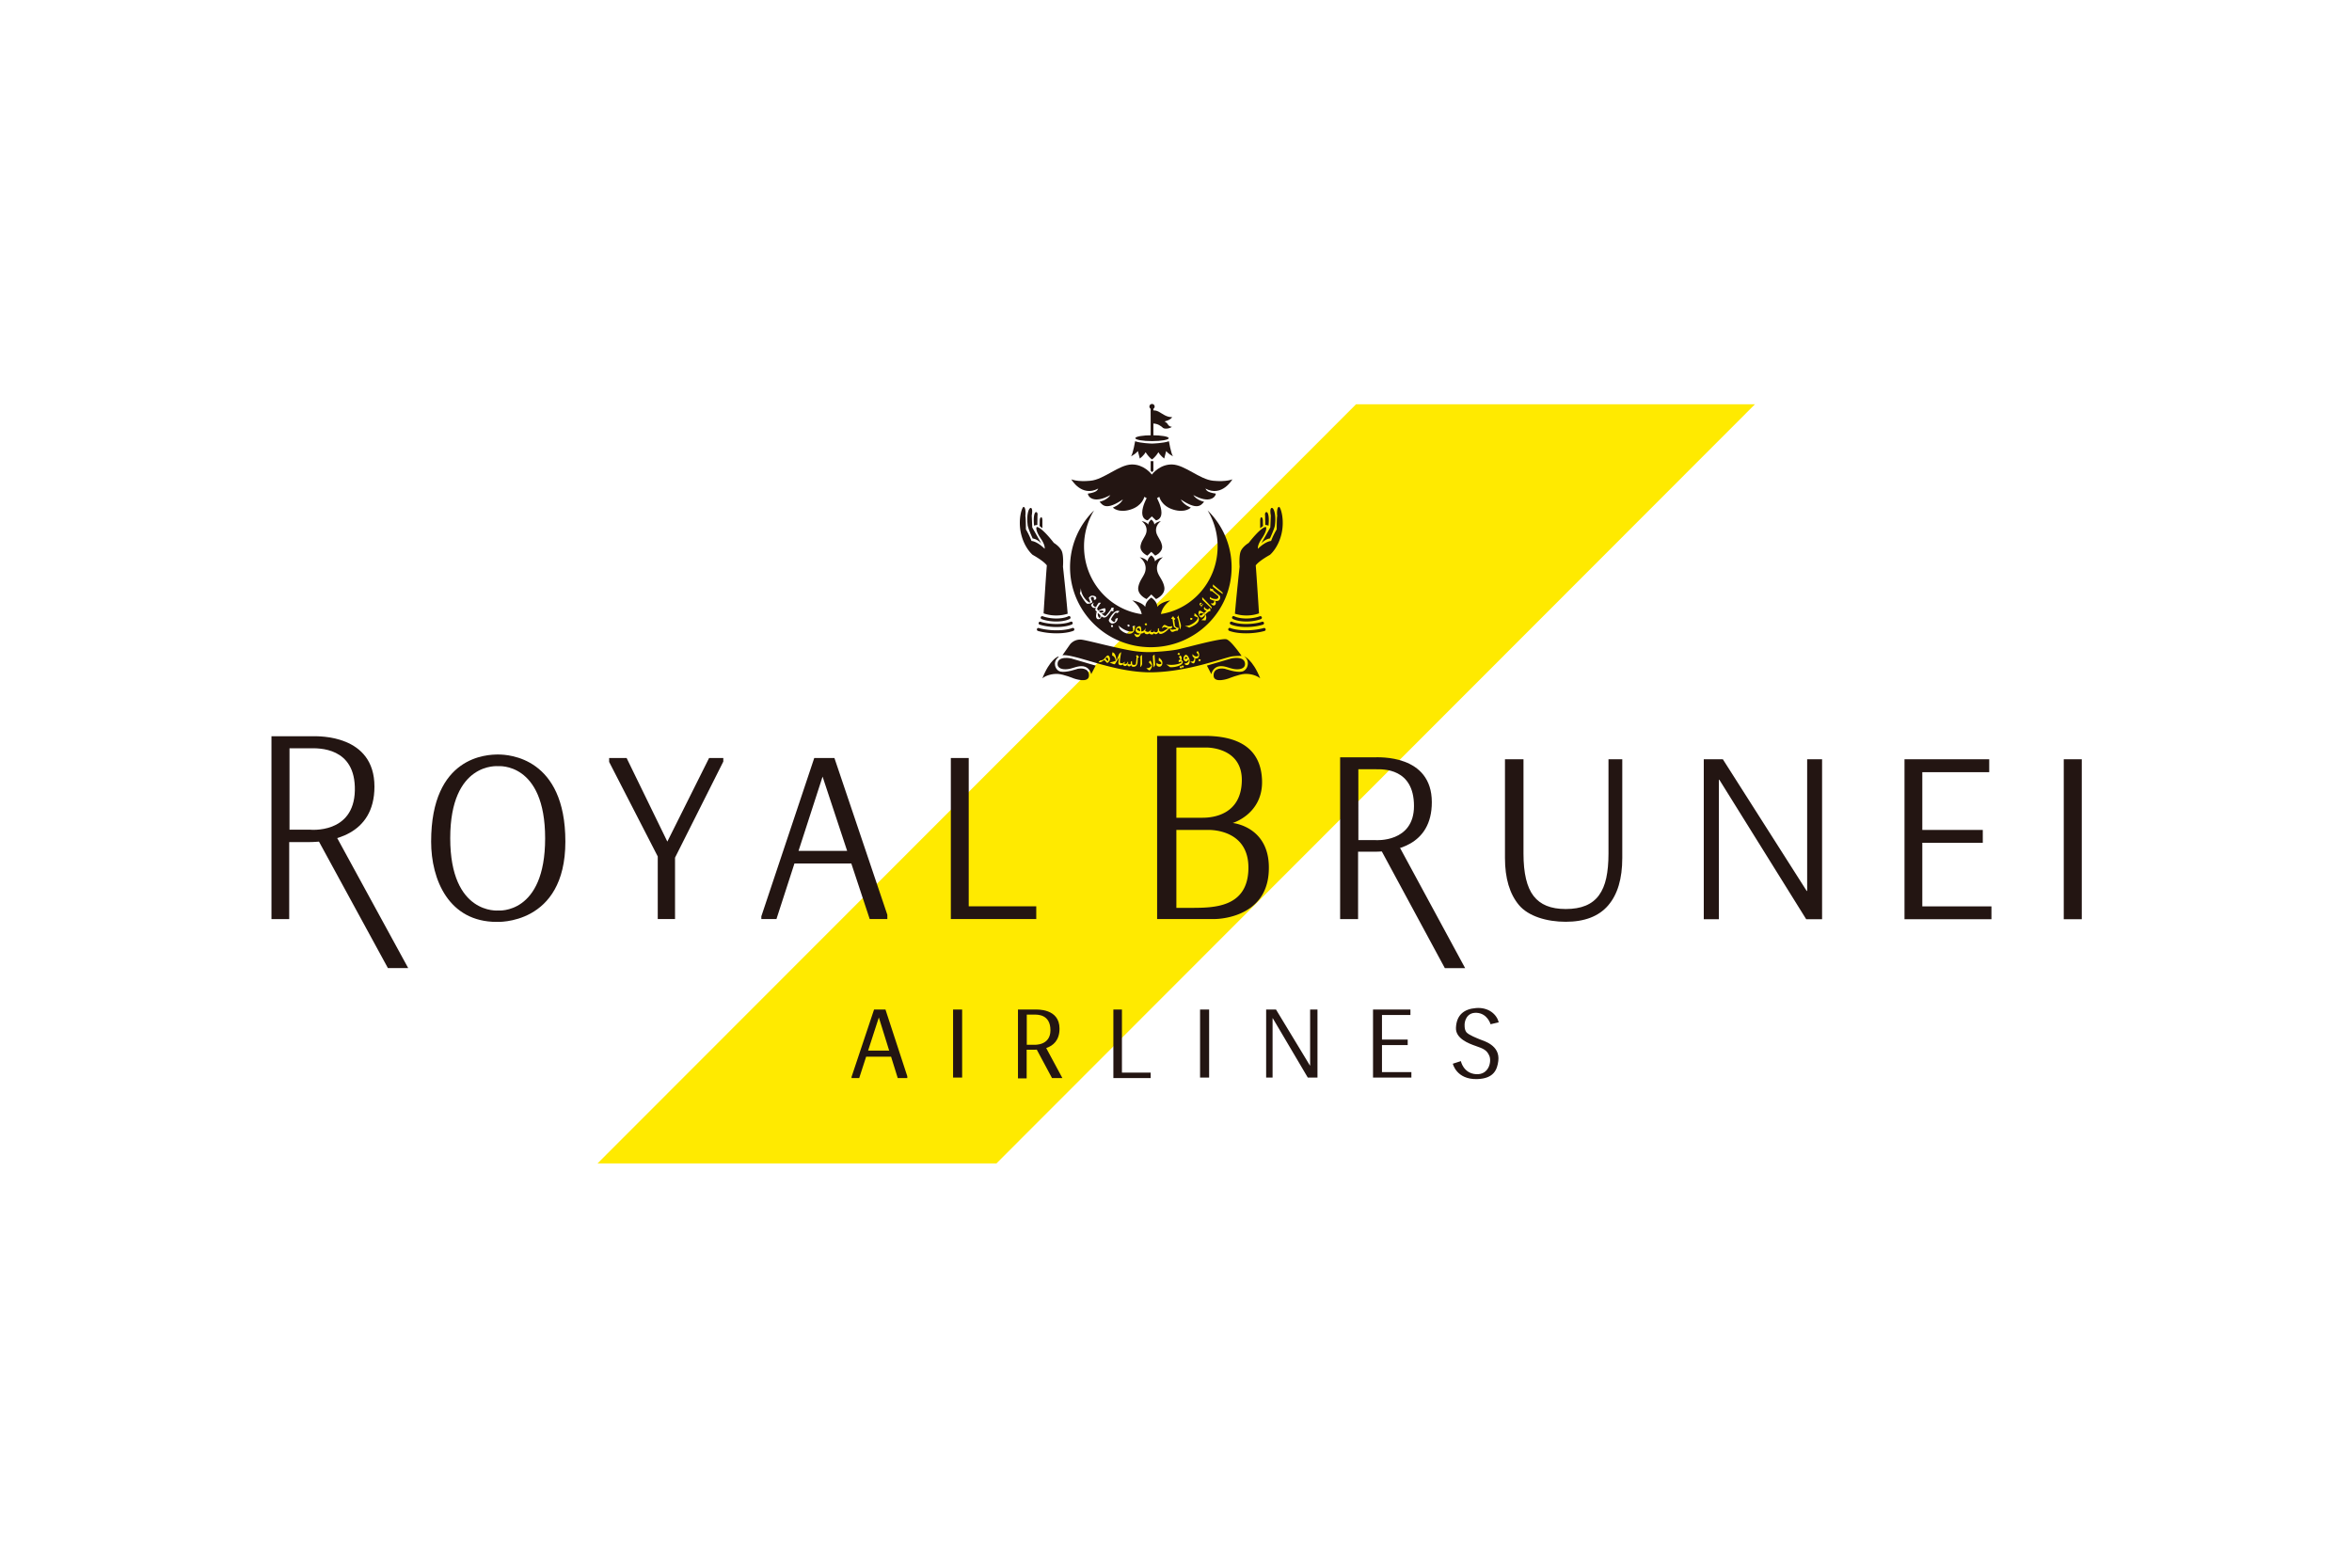
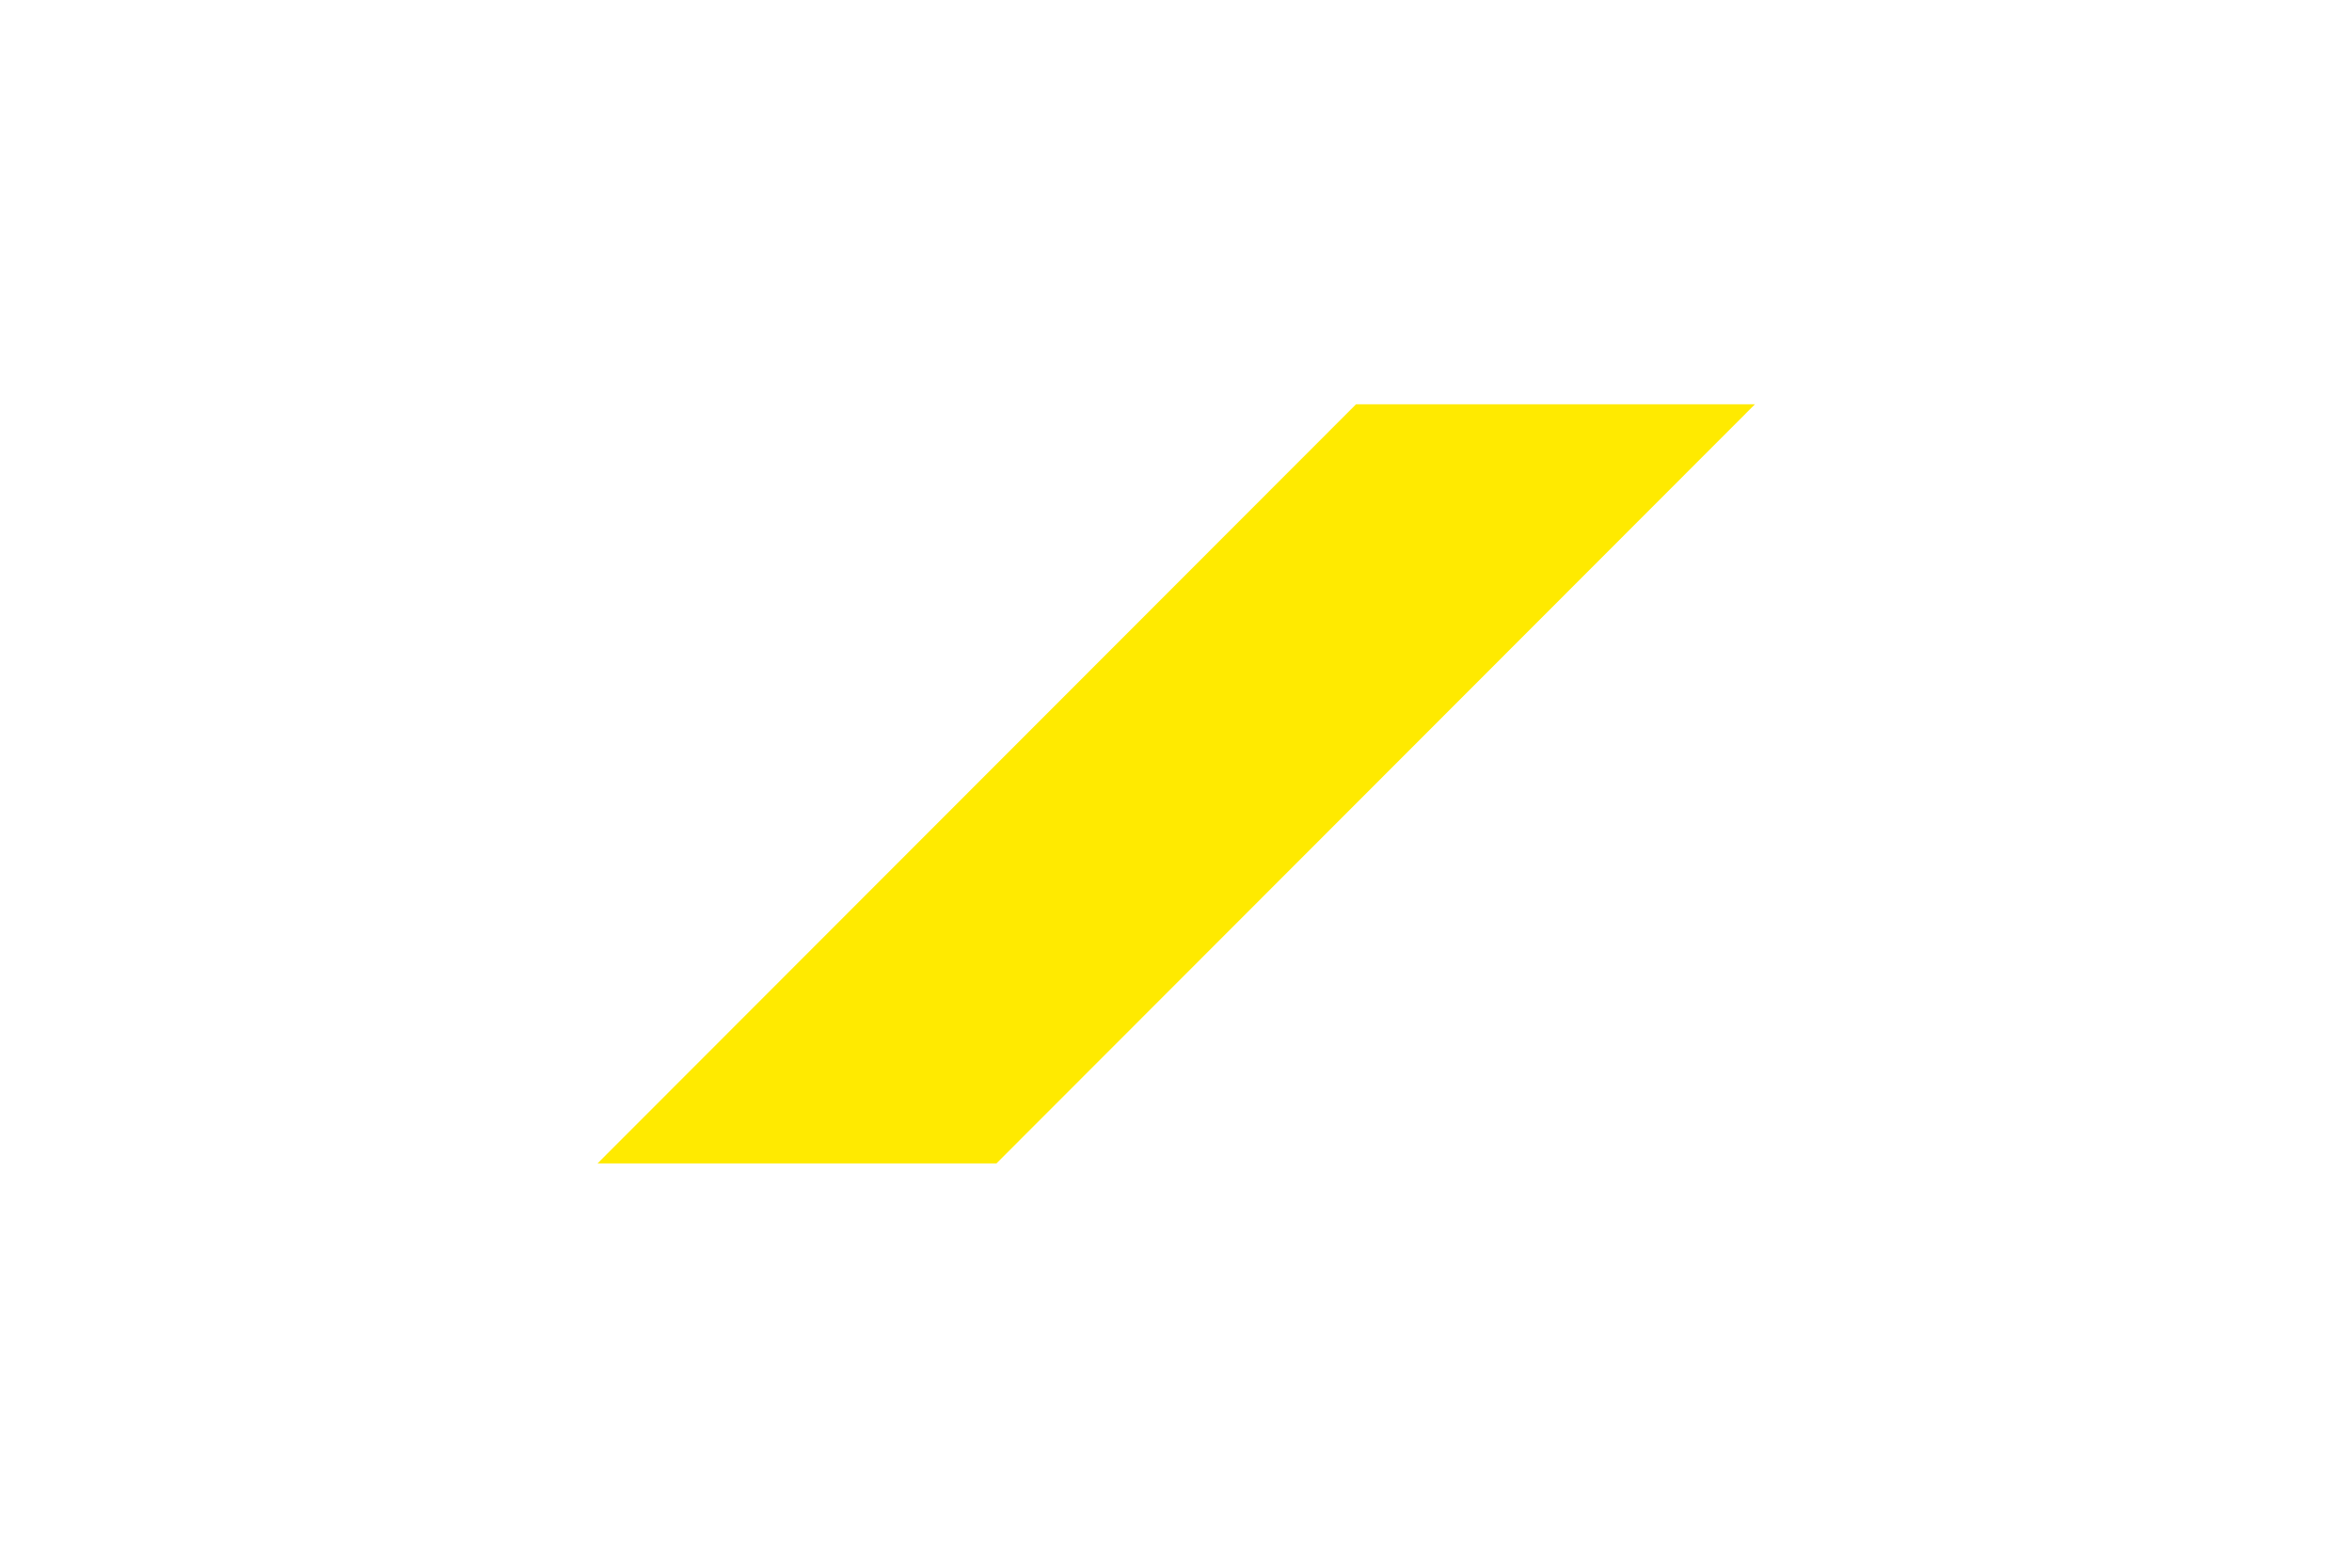
<svg xmlns="http://www.w3.org/2000/svg" height="800" width="1200" viewBox="-60 -41.97 519.999 251.82">
  <defs>
    <clipPath clipPathUnits="userSpaceOnUse" id="a">
-       <path d="M0 595.28h841.89V0H0z" />
-     </clipPath>
+       </clipPath>
    <pattern patternUnits="userSpaceOnUse" width="2" height="1" patternTransform="scale(10)" id="b">
      <path d="M0-.5h1v2H0z" />
    </pattern>
  </defs>
  <path d="M239.81 0h88.196L160.3 167.88H72.105z" fill="#ffea00" />
  <g clip-path="url(#a)" transform="matrix(.549 0 0 -.549 -29.698 243.718)">
    <path d="M72.901 268.425l28.114-51.593h8.173l-29.425 53.897zm72.555-28.409s-19.34-1.834-19.34 29.12c0 30.955 19.34 29.014 19.34 29.014s18.88 1.72 18.88-29.065-18.88-29.07-18.88-29.07m0 62.836c-4.302 0-27.028-.458-27.028-35.085 0-15.366 7.115-32.336 26.397-32.336 0 0 27.66-1.491 27.66 32.336 0 33.825-22.725 35.085-27.03 35.085m44.657-1.4h7.031l16.406-33.673 16.818 33.673h5.721v-1.446l-19.439-38.7v-24.723h-6.96v25.205l-19.577 38.08zm76.27-37.415l9.683 29.91 9.894-29.91zm14.451 37.416h-8.118l-21.31-63.774v-1.095h6.088l7.247 22.385h22.895l7.405-22.385h7.104v1.703zm54.09-59.752v59.75h-7.205v-64.867h34.401v5.118z" fill="#231512" />
    <path d="M69.665 272.573h-8.27v32.795h8.396c3.13 0 18.293.626 17.915-17.023-.377-17.648-18.041-15.772-18.041-15.772m1.127 37.633H54.128V236.56h7.142v31.007h7.65c8.897 0 26.679 2.443 26.679 22.362 0 21.06-22.697 20.276-24.807 20.276" fill="#231512" />
    <g fill="#231512">
      <path d="M447.548 256.513c-.474-15.38-14.081-15.395-22.821-15.434a1294.44 1294.44 0 00-6.185-.016v31.42h12.76c1.782 0 16.735-.12 16.246-15.97m-29.006 48.872c.03.178.05.282.05.282h11.927s14.602.335 14.379-13.363c-.224-13.697-11.592-14.921-15.716-14.921h-10.64zm22.677-30.12s12.373 3.675 11.816 17.373c-.557 13.698-10.924 17.707-23.073 17.707h-19.173v-73.762h23.185s20.399-.181 21.737 18.527c1.337 18.709-14.492 20.156-14.492 20.156m59.138-9.754l26.307-48.719h8.174l-27.621 51.022z" />
-       <path d="M498.877 268.366h-7.04l-.01 28.541h7.147c2.666 0 15.258.548 15.258-14.814 0-14.816-15.356-13.727-15.356-13.727m-.746 33.351h-13.643v-65.173h7.231v27.154h6.62c7.694 0 23.077 2.178 23.077 19.94 0 19.368-21.46 18.08-23.285 18.08m52.743-.791h7.458v-37.995c0-7.913 1.36-13.61 4.082-17.094 2.72-3.485 6.877-5.225 12.918-5.225 3.157 0 5.839.456 8.042 1.373 2.205.915 3.987 2.303 5.348 4.162 1.36 1.86 2.34 4.177 2.94 6.953.598 2.775.898 6.05.898 9.831v37.995h5.552v-39.766c0-8.327-1.892-14.689-5.675-19.088-3.783-4.399-9.484-6.598-17.105-6.598-7.674 0-15.07 2.245-18.825 6.732-3.755 4.485-5.633 10.805-5.633 18.954zm86.327-8.233h-.178v-56.198h-6.09v64.43h7.687l33.767-53.04h.18v53.04h6.01v-64.43h-6.39zm74.566-56.198v64.431h34.117v-5.19h-26.945V272.47h24.356v-5.189h-24.356v-25.595h27.841v-5.19zm64.136 64.431h7.257v-64.431h-7.257z" />
    </g>
-     <path d="M396.623 174.714v25.418h-3.451v-27.597h15.021v2.18zm-35.325 11.224h-2.994l-.004 12.142h3.04c1.134 0 6.49.232 6.49-6.304 0-6.3-6.532-5.839-6.532-5.839m11.335-13.402l-6.506 12.08c2.747.922 5.359 3.048 5.359 7.82 0 8.24-9.13 7.69-9.907 7.69h-6.824v-27.724h3.498v11.55h3.412c.212 0 .435.005.67.014l6.127-11.43zm84.73 24.096h-.076v-23.908h-2.59v27.41h3.966l13.668-22.565h.077v22.564h2.96v-27.409h-3.9zm40.374-23.908v27.41H512.8v-2.207h-11.46v-9.899h10.36v-2.208h-10.36v-10.888h11.843v-2.208zm-169.115 27.41h3.65v-27.41h-3.65zm99.463 0h3.65v-27.41h-3.65zm-133.682-16.539l4.322 13.346 4.16-13.346zm6.989 16.539h-4.588l-9.066-27.13v-.467h3.085l2.782 8.592h10.049l2.68-8.592h3.847v.725zm246.972-5.159l-3.292-.769s-1.208 4.386-5.65 4.606c-4.446.218-4.776-4.276-4.776-4.276s-.274-2.412.713-3.564c.988-1.15 4.321-2.405 5.378-2.85 1.53-.643 8.248-2.312 7.45-8.709-.427-3.43-1.755-7.119-8.547-7.298-8.34-.22-9.768 6.195-9.768 6.195l3.24 1.04s.985-4.934 6.143-5.26c5.158-.33 6.31 5.096 5.323 7.4-.988 2.301-2.414 2.904-5.433 3.947-3.017 1.04-8.195 3.051-8.01 7.344.218 5.1 3.171 7.577 8.12 7.95 5.104.382 8.34-2.63 9.11-5.756M370.848 342.27s-3.234-1.053-6.272-8.738c1.301 1.105 3.904 1.93 6.272 1.775 2.366-.159 6.39-1.815 6.39-1.815s6.074-2.206 6.113 1.183c.04 3.39-3.944 2.838-4.459 2.72-.512-.12-4.614-1.655-6.98-1.144-2.209.478-3.25 3.72-1.112 5.581.41.356.518.59.048.437" fill="#231512" />
    <path d="M370.69 339.247c0-1.616 1.854-2.286 4.102-2.01 2.248.277 3.983 1.457 6.27 1.142 2.29-.314 3.195-2.68 3.156-3.23.67 1.3 1.815 3.506 1.815 3.506l-9.822 2.877s-5.521 1.26-5.521-2.285m75.062 3.23s3.509-1.26 6.547-8.945c-1.301 1.104-3.904 1.931-6.272 1.774-2.366-.158-6.389-1.813-6.389-1.813s-6.074-2.207-6.114 1.182c-.04 3.39 3.945 2.838 4.457 2.72.513-.12 4.615-1.655 6.981-1.143 2.367.512 3.512 4.373.79 6.225" fill="#231512" />
    <path d="M446.185 339.247c0-1.616-1.854-2.286-4.103-2.01-2.247.277-3.983 1.457-6.27 1.142-2.288-.314-3.194-2.68-3.157-3.23-.668 1.3-1.813 3.506-1.813 3.506l9.822 2.877s5.522 1.26 5.522-2.285m-73.524 3.585l3.037 4.335s1.736 2.442 5.047 1.89c3.315-.55 14.155-3.5 20.275-4.453 4.443-.69 7.793-.486 7.793-.486s6.696.304 10.3 1.064c3.603.76 17.758 4.765 19.686 4.055 1.928-.71 5.988-6.64 5.988-6.64s-2.295-.037-3.603-.203c-3.196-.406-18.367-6.437-33.233-6.437-14.868 0-29.937 7.364-35.29 6.875m37.127 100.164a1.05 1.05 0 11-2.1 0 1.05 1.05 0 012.1 0" fill="#231512" />
    <path d="M409.29 430.716h-1.103v11.809h1.103zm0-13.566l-.57-.577-.533.577v3.867h1.103z" fill="#231512" />
    <path d="M408.294 441.265s1.418.578 3.1-.316c1.68-.891 3.1-2.255 5.463-2.203-.737-1.26-3.099-1.731-3.099-1.731s.893-.473 1.154-.894c.262-.42.736-1.26 1.84-1.26-.893-.786-2.994-.996-3.626-.42-.629.579-2.048 1.839-4.359 1.733-.263 1.994-.473 5.09-.473 5.09m7.168-10.995c0-.651-3.01-1.18-6.723-1.18-3.714 0-6.724.529-6.724 1.18 0 .653 3.01 1.182 6.724 1.182 3.713 0 6.723-.529 6.723-1.182m.079-1.232c-2.237-.812-6.53-.937-6.802-.944-.274.007-4.567.132-6.803.944 0 0-.789-4.723-1.629-6.088 2.101 1.154 2.732 2.152 2.732 2.152l.788-3.045s1.733 1.314 2.312 2.572c1.166-1.864 2.327-2.731 2.573-2.903v-.036s.017.013.027.018l.026-.018v.036c.245.172 1.407 1.039 2.574 2.903.577-1.258 2.31-2.572 2.31-2.572l.79 3.045s.63-.998 2.731-2.152c-.84 1.365-1.629 6.088-1.629 6.088m25.565-15.342s-2.365-1.11-7.777-.572c-5.412.537-11.399 6.444-16.524 6.552-4.809.102-7.787-3.613-8.137-4.071-.349.458-3.329 4.173-8.138 4.07-5.125-.107-11.111-6.014-16.523-6.551-5.412-.538-7.778.572-7.778.572s4.122-7.306 10.86-3.725c-.43-.607-.43-1.468-4.192-2.041.034-1.216 2.365-4.297 9.067-.572-.753-1.182-2.366-2.256-4.338-2.687 1.291-1.575 2.833-3.51 9.392.932-1.183-2.291-4.051-3.294-4.051-3.294s2.151-2.292 7.026-.824c4.873 1.468 5.663 5.157 5.663 5.157l.933-.538s-1.794-3.151-1.794-5.908c0-2.757 2.187-3.044 2.187-3.044l1.686 1.612v.114l.001-.114 1.684-1.612s2.187.287 2.187 3.044-1.792 5.908-1.792 5.908l.931.538s.789-3.69 5.664-5.157c4.874-1.468 7.025.824 7.025.824s-2.868 1.003-4.05 3.294c6.56-4.441 8.101-2.507 9.391-.932-1.973.43-3.584 1.505-4.336 2.687 6.702-3.725 9.031-.644 9.067.572-3.763.573-3.763 1.434-4.193 2.04 6.738-3.58 10.859 3.726 10.859 3.726" fill="#231512" />
    <path d="M412.76 387.05c-.527 2.69-2.425 3.836-2.425 6.171 0 2.336 1.986 3.66 1.986 3.66s-1.898-.309-2.647-1.41c-.043 1.166-1.1 1.93-1.214 2.011v.016l-.011-.008-.011.008v-.016c-.116-.08-1.173-.845-1.214-2.012-.75 1.102-2.647 1.41-2.647 1.41s1.986-1.323 1.986-3.659c0-2.335-1.898-3.48-2.428-6.17-.528-2.69 2.736-4.1 2.736-4.1l1.578 1.533 1.578-1.533s3.264 1.41 2.734 4.1" fill="#231512" />
    <path d="M413.663 370.419c-.64 3.25-2.935 4.637-2.935 7.462 0 2.824 2.402 4.423 2.402 4.423s-2.294-.374-3.202-1.705c-.05 1.412-1.326 2.336-1.467 2.433v.019s-.01-.01-.013-.01a.17.17 0 00-.014.01v-.02c-.139-.096-1.415-1.02-1.467-2.432-.906 1.33-3.2 1.705-3.2 1.705s2.401-1.6 2.401-4.423c0-2.825-2.294-4.211-2.934-7.462-.64-3.252 3.308-4.956 3.308-4.956l1.906 1.852 1.907-1.852s3.948 1.704 3.308 4.956m-56.665 32.166c-.578.037-2.359-5.024-.995-10.835 1.361-5.81 4.662-8.48 4.662-8.48s4.35-2.356 5.711-4.24c-.365-4.24-1.31-19.317-1.31-19.317s4.297-1.833 9.696-.158c-.63 7.592-1.888 18.95-1.888 18.95s.368 4.66-.577 6.493c-.943 1.831-3.09 3.087-3.09 3.087s-4.559 6.021-6.813 6.44c-.575-.315-.209-2.148 1.626-4.817 1.832-2.67 1.466-3.979 1.466-3.979s-2.777 2.88-5.292 3.142c-.996 2.67-2.253 4.66-2.253 4.66s0 4.867-.21 5.391c.158 1.31.106 3.612-.733 3.663" fill="#231512" />
    <path d="M359.984 402.166c-.854.252-1.937-2.72-1.31-7.17.368-1.675 1.991-5.13 1.991-5.13s1.782-.105 3.511-2.042c-1.36 2.355-3.667 6.49-3.667 6.49l-.21 4.817s.576 2.776-.315 3.036" fill="#231512" />
    <path d="M362.08 400.492c-.572.076-1.256-1.465-.837-5.496.419.262 1.31.313 1.31.313l.05 3.718s.264 1.36-.523 1.465m2.044-2.094c-.572-.062-.628-1.1-.628-1.78 0-.681-.053-1.728-.053-1.728l1.152-.888v3.087s0 1.362-.471 1.309m6.087-41.977c-3.495 0-5.835.943-5.933.984a.608.608 0 10.463 1.125c.022-.009 2.23-.892 5.47-.892 3.177 0 4.79.881 4.805.89a.607.607 0 00.603-1.056c-.075-.044-1.872-1.05-5.408-1.05m.047-2.224c-4.026 0-6.715.934-6.827.974a.61.61 0 00.404 1.148c.027-.009 2.62-.905 6.423-.905 3.748 0 5.648.9 5.668.91a.608.608 0 00.537-1.092c-.085-.044-2.141-1.035-6.205-1.035m.037-2.533c-4.428 0-7.382.927-7.505.967a.608.608 0 00.37 1.16c.028-.011 2.91-.912 7.135-.912 4.172 0 6.289.91 6.31.919a.608.608 0 00.495-1.112c-.094-.042-2.343-1.022-6.805-1.022m89.591 50.92c.578.037 2.357-5.024.995-10.835-1.362-5.81-4.662-8.48-4.662-8.48s-4.35-2.356-5.712-4.24c.366-4.24 1.31-19.317 1.31-19.317s-4.297-1.833-9.695-.158c.63 7.592 1.888 18.95 1.888 18.95s-.369 4.66.575 6.493c.944 1.831 3.092 3.087 3.092 3.087s4.56 6.021 6.812 6.44c.576-.315.21-2.148-1.625-4.817-1.835-2.67-1.467-3.979-1.467-3.979s2.778 2.88 5.292 3.142a27.99 27.99 0 002.254 4.66s0 4.867.21 5.391c-.157 1.31-.106 3.612.733 3.663" fill="#231512" />
    <path d="M456.9 402.166c.854.252 1.937-2.72 1.31-7.17-.369-1.675-1.992-5.13-1.992-5.13s-1.78-.105-3.51-2.042a665.628 665.628 0 013.667 6.49l.21 4.817s-.576 2.776.314 3.036" fill="#231512" />
    <path d="M454.803 400.492c.573.076 1.257-1.465.838-5.496-.418.262-1.31.313-1.31.313l-.05 3.718s-.265 1.36.522 1.465m-2.043-2.094c.573-.062.629-1.1.629-1.78 0-.681.052-1.728.052-1.728l-1.153-.888v3.087s0 1.362.473 1.309m-6.089-41.977c3.495 0 5.834.943 5.933.984a.608.608 0 11-.462 1.125c-.023-.009-2.23-.892-5.47-.892-3.179 0-4.789.881-4.806.89a.608.608 0 01-.603-1.056c.075-.044 1.872-1.05 5.408-1.05m-.047-2.224c4.027 0 6.717.934 6.828.974a.609.609 0 01-.404 1.148c-.027-.009-2.621-.905-6.424-.905-3.747 0-5.648.9-5.666.91a.613.613 0 01-.814-.28.606.606 0 01.276-.813c.085-.043 2.142-1.034 6.204-1.034m-.035-2.533c4.426 0 7.38.927 7.504.967a.609.609 0 01-.37 1.16c-.03-.011-2.91-.912-7.135-.912-4.172 0-6.29.91-6.31.919a.608.608 0 01-.495-1.112c.093-.042 2.342-1.022 6.805-1.022m-15.472 49.507a27.875 27.875 0 004.038-14.51c0-13.795-9.906-25.22-22.832-27.227.666 3.518 3.811 5.487 3.811 5.487s-3.767-.572-5.256-2.619c-.082 2.168-2.178 3.587-2.408 3.736v.03s-.018-.014-.022-.015l-.022.014v-.029c-.228-.149-2.326-1.568-2.409-3.736-1.488 2.047-5.254 2.62-5.254 2.62s3.174-1.989 3.818-5.539c-13.116 1.834-23.225 13.343-23.225 27.278a27.884 27.884 0 004.038 14.51c-5.97-5.836-9.67-13.94-9.67-22.902 0-17.784 14.564-32.2 32.532-32.2 17.967 0 32.531 14.416 32.531 32.2 0 8.961-3.7 17.066-9.67 22.902" fill="#231512" />
    <path d="M0 0c.091-.407.426-.599.794-.671l.67.67C.725-.068 0 0 0 0" transform="translate(386.372 340.722)" fill="url(#b)" />
    <path d="M398.981 339.668s.029-.075.093-.166c.111.394.023.75-.067.799-.442-1.324-1.173-.99-1.503-.75a2.254 2.254 0 00-.591-.496c.204-.221.614-.595 1.029-.577.36.102.617.264.796.448-.043.092-.059.159-.059.159z" fill="#ffea00" />
    <path d="M397.504 339.55c-.105.077-.171.144-.171.144l-.558-.481s.052-.068.138-.158c.23.132.43.307.59.496m1.478.117l-.302-.583s.016-.067.059-.159c.176.18.28.383.336.576a.864.864 0 00-.093.166" fill="#ffea00" />
    <path d="M392.365 354.148l.703.109-.174.775-.705-.112zm7.342.304l-.174.773-.702-.11.173-.774zm-17.019 9.131c.665-.097 2.075.265 1.979.76-.094.493-.894 1.597-.437 1.843.456.248 1.198.267 1.122-.74-.019-.229-.019-.324-.019-.324s1.085-.038.952.836c-.134.875-1.77 1.046-2.189.742-.419-.304-.913-.533-.762-.969.153-.438.705-1.521.381-1.693-.324-.171-3.579 2.339-3.616 5.818l-.013-.06c-.067-.29-.183-1.767-.405-1.955.321-.892 2.343-4.163 3.006-4.258m4.467-3.903c.267-.252.537-.499.777-.716.06-.45.085-1.136-.353-1.086-.595.38-.692 1.227-.677 1.847.088-.02.167-.029.253-.045m2.003.88c.226-.39-.372-.54-1.181-.583-.234.205-.46.415-.656.614.538.202 1.536.488 1.837-.03m-4.071 2.375c-.21.361.229 1.121.229 1.121s-1.22-.72-1.086-1.102c.13-.369.709-1.486 1.876-.924-.2-.5-.275-.978-.03-1.262.126-.147.292-.32.48-.508a3.073 3.073 0 01-.121-.27c-.214.011-.421.022-.606.036.198-.069.377-.117.557-.17-.356-1.076-.278-2.567.795-2.51.846.044 1.11.696 1.186 1.228l.335-.297s.932-.664 1.865.21c.933.874 1.673 2.167 1.673 2.167l.97-.095s-.111 1.064.154 1.445c-.514.038-.97-.057-.97-.057l-.247-.648s-1.922-2.679-2.284-2.679c-.157 0-.784.435-1.442.977 1.903.184 1.737 1.95 1.366 2.121-.411.19-2.132-.603-2.702-.877-.273.302-.447.56-.437.706.038.59 1.54 2.433 1.54 2.433l-.893.02s-.666-.84-1.07-1.696c-.304-.05-.775.002-1.138.631m6.336-5.683c-.343-.647.514-1.56 1.256-1.674 2.225.152 2.264 2.28 2.264 2.28s-.4-.132-.952-.398c.018-1.235-.457-1.215-.457-1.215-.38-.02-1.045.607-1.256.893-.208.284.647 1.406 1.294 2.319.647.912 1.162.323 1.162.323l.913.76c-1.999 1.026-3.882-2.643-4.224-3.288m10.428-2.472l-.99-.305s.066-.257.128-.588l.864.864a.54.54 0 00-.003.03m-6.659.056l.59-1.483s1.179-1.395 2.915-1.764l.874.875c-2.237.35-4.38 2.372-4.38 2.372" fill="#fff" />
    <path d="M390.685 341.874c.356-.128.56-1.14.356-1.344-.204-.202-1.016.912-1.016.912s.305.558.66.432m-2.537-1.774c.483.152 1.346.811 1.346.811l1.216-1.217s.738.482.99 1.065c.256.583-.024 1.798-.633 1.976-.61.177-1.295-1.318-2.131-1.748-.295-.153-.7-.228-1.1-.266l-.67-.67a2.18 2.18 0 01.983.049m9.184-.406s.066-.067.171-.143c.187.222.312.462.312.675-.609-.43-.99-.836-1.928-.455-.356.253.455 4.358.455 4.358l-.786-.66-1.142-2.686s-.202 3.168-1.673 3.195l-.076-1.293s1.166-.051 1.419-2.13c-.886-.33-2.257-.66-2.486-.506.609-.456 1.853-.912 2.106-.836.253.076 1.726 2.763 1.726 2.763l-.255-2.257s-.025-.76.788-.887c.306-.047.644.05.949.223-.086.09-.138.158-.138.158zm5.583 3.321l-.686-.533.278-.177s-.101-1.851-.278-3.117c-.66-.558-1.472-.051-1.472-.051l-.126 1.418-.405-.33s-.077-.277-.077-.987c-.637-.19-.943.074-1.076.264a1.37 1.37 0 00-.335-.576c.088-.19.282-.49.674-.576.584-.126.966.635.966.635s-.152-.913 1.115-.785c1.269.126 1.395 1.67 1.395 1.67l.128 1.978s.43.076.557.329c-.658.179-.658.838-.658.838m1.139-.659s.153-3.955-.15-4.36c.506.354.861.887.836 1.546-.025.659-.05 3.497-.05 3.497zm3.351-2.333s1.116-1.165 1.09-1.318c-.024-.152-.633-1.243-2.055-1.039.38-.43 1.042-.989 1.319-.938.28.051.888 1.14 1.015 1.621.127.482-.127 1.472-.685 2.36zm1.648 2.483l.28-4.587.658.963-.252 4.258zm2.461-.658l-.102-1.165s.94-.457 1.065-1.04c.128-.583-1.444-.583-1.825.204-.153-.583-.356-1.192.557-1.547.914-.354 1.548.355 1.676 1.09.126.735-.077 1.546-1.37 2.458m9.004-1.065s.56 1.217-.353 1.952a2.995 2.995 0 01-.661-.709s.76-.28.533-1.09h-.558v-.913s1.09.43 1.244.101c.152-.329-2.614-1.647-6.242-.987l1.472-1.09s1.47-.203 3.375.455c1.902.658 2.358 2.003 1.19 2.281m1.879 1.394c.278 0 .659-.481.659-.481-1.877-1.013-.94.48-.66.48m0 .839c-.685-.077-1.27-1.37-.863-2.052.407-.686 1.27-1.092 1.75.15.357.178.637-1.42-1.495-1.623.152-.33.506-.734 1.243-.583.737.153 1.242 1.395.609 2.764-.634 1.368-1.243 1.344-1.243 1.344m4.744 1.495c-.533-.305-.481-.609-.481-.609s.76-.66.709-1.115c-.05-.457-1.471-.862-2.282.557l-.076-.76s.272-.549.792-.854c-.011-.548-.185-1.79-1.605-1.35.102-.228.735-.787 1.167-.813.408-.023.879.712.776 2.018.206-.058.438-.075.695-.014 1.194.277 1.09 2.154.305 2.94m-6.518-6.235l-.37.294-.445-.613.573-.46.39.534-.206.166zm0 0l.207-.166-.058-.079.369-.294.445.615-.573.46z" fill="#ffea00" />
-     <path d="M420.625 338.275l-.057-.079.206-.166.058.08zm6.762 2.358l.719-.236.244.657-.718.236zm-8.408 2.613l.65-.388.426.612-.652.387zm-12.171 11.919l-.47.637-.6-.383.471-.637zM425 357.799l-.789.09-.128-.698.789-.09zm-25.168-6.287c2.216.18 2.044 2.945 2.02 3.24l-.864-.864c.09-.466.173-1.08.062-1.37a3.642 3.642 0 00-1.482-.052l-.874-.875a3.834 3.834 0 011.138-.079" fill="#ffea00" />
    <path d="M403.808 352.538c-1.806.551-1.104 1.083-.57 1.255.368.12.737-.476.733-1.293-.055.012-.106.021-.163.038m7.498-.4s.152-.817 1.065-.703c.914.115 2.17.99 3.291 2.225l.267.02s.171-1.408.952-1.428c.781-.018 1.085.553 2.112.438.475.59.494 1.141.494 1.141s-1.407.02-1.54 1.14a80.204 80.204 0 01-.305 2.244l.4-.096s-.076.38.076.495c-.476.132-.724.702-.838.97a9.57 9.57 0 01-.856-.97l.591-.266s.284-2.948.647-3.176c.36-.227.932-.665.932-.665s-.286-.285-.628-.228c-.343.056-1.542-.569-1.866.342.438.02.762.42.762.42l-.057.531s-1.104-.419-1.96.038c-.855.457-1.2.61-1.617.076-.419-.533-.514-.666-.249-1.045.191.474.666.683 1.142.474.476-.208 1.142-.342 1.142-.342s-1.426-1.007-2.073-1.292c-.648-.285-1.998-.38-1.58 1.292-.304-.208-.552-.303-.552-.303s.267-1.274-.552-1.35c-.818-.077-.832.336-.832.336.031.272.047.59.052.957 0-1.179-.38-1.293-.952-1.293-.344 0-.54.137-.644.247.182.451.225.874.225.874s-.53-1.045-1.368-.989a1.462 1.462 0 00-1.02.491c.204.55.182 1.088.182 1.088s-.417-1.435-1.757-1.392c.01.125.025.247.025.383 0 1.864-.666 1.693-.666 1.693-.665.095-1.616-.798-1.635-1.445-.017-.578.29-1.353 1.704-1.469a3.134 3.134 0 00-.107-.28c-.894-.552-2.15.248-2.15.248s.306-1.255 1.086-1.406c.58-.116 1.281.387 1.597 1.424h.114c.593.018.99.247 1.255.554.074-.37.332-.826 1.162-.838.4-.006.697.153.922.381.093-.203.306-.419.79-.477.532-.063.844.123 1.024.564.135-.204.4-.488.821-.45.648.058.972.817.972.817m8.676 1.046s.53.98.368 1.863c-.165.884-1.09 3.656-.954 4.011 0 0-.34-.954-.624-.979.338-.273.557-1.13.692-1.824.137-.692.518-3.07.518-3.07m3.687.745c1.036.45 4.614 1.783 3.825 3.959-.381 1.005-1.62 1.876-1.62 1.876 0-.055-.122-1.143-.122-1.143s1.429-.503 1.456-.693c.028-.19-.45-1.754-3.333-3.02-1.023-.244-1.947-.38-1.947-.38s1.606-.285 1.74-.598m5.764 5.635c-.41-.385-.756-.714-.781-.714-.054 0-.72-.175-.83.26-.1.4.683 1.035 1.61.454l.26.244c-.055.048-.106.096-.17.145-.924.68-1.415.951-1.755.72-.533-.363-.327-1.7.313-2.38.64-.68 1.226.11 1.348.177.038.02.249.252.542.556-.058.121-.15.24-.284.356-.085.071-.17.13-.253.182" fill="#ffea00" />
    <path d="M429.691 359.81l-.26-.244c.084-.052.17-.11.254-.182.134-.116.226-.235.283-.356.072.075.147.153.228.233a2.939 2.939 0 01-.505.55" fill="#ffea00" />
    <path d="M431.618 361.748s.041-.57-.532-.448c-.57.122-1.14.531-1.115.924-.354.136-.803-1.1.776-1.469-.196-.146-.633-.549-1.056-.945.211-.182.378-.365.505-.549.671.672 1.6 1.506 2.047 1.345.027.518-.096 1.103-.096 1.103zm-3.035-4.771c.775-.056 1.66-.136 1.66-.136s.8 1.198-.047 2.42c-.08-.08-.156-.158-.228-.233.385-.802-.782-1.673-1.385-2.05m.362 9.265l.036-1.026 3.845-3.688-.115.761zm6.887.724c-.571.359-2.436 1.976-2.436 1.976l-.132.608s-.857-.21-1.067.418c-.17-.721 0-1.293 0-1.293l.648.02s2.435-1.881 2.529-2.053c.096-.172.306-1.197-1.063-1.16-1.371.039-2.151.685-2.266.913v-.894s.808-.47 1.732-.701a1.692 1.692 0 01-.038.264c.114-.06.24-.18.356-.331.331-.06.666-.08.976-.031 1.293.21 1.331 1.902.761 2.264m-2.587 4.409c0-.076.019-.969.019-.969l3.939-2.928-.058.608zm-.915-7.623c.478-.57 1.18-1.218 1.772-.665.53.498.317 1.212-.006 1.645-.107.02-.213.041-.318.067.038-.469-.06-1.376-1.447-1.047" fill="#ffea00" />
-     <path d="M433.74 365.065s.026-.108.037-.264a4.99 4.99 0 01.318-.067 1.168 1.168 0 01-.356.33m-5.204-2.251c-.146-.27-.032-.452.07-.702.093.433.699 1.283.699 1.283s.073.058-.305.086c-.131-.565-.406-.608-.668-.303-.26.303.247.332.247.332l.205.392c-.35.116-.77.145-.886-.463-.116-.61.638-.625.638-.625" fill="#ffea00" />
  </g>
</svg>